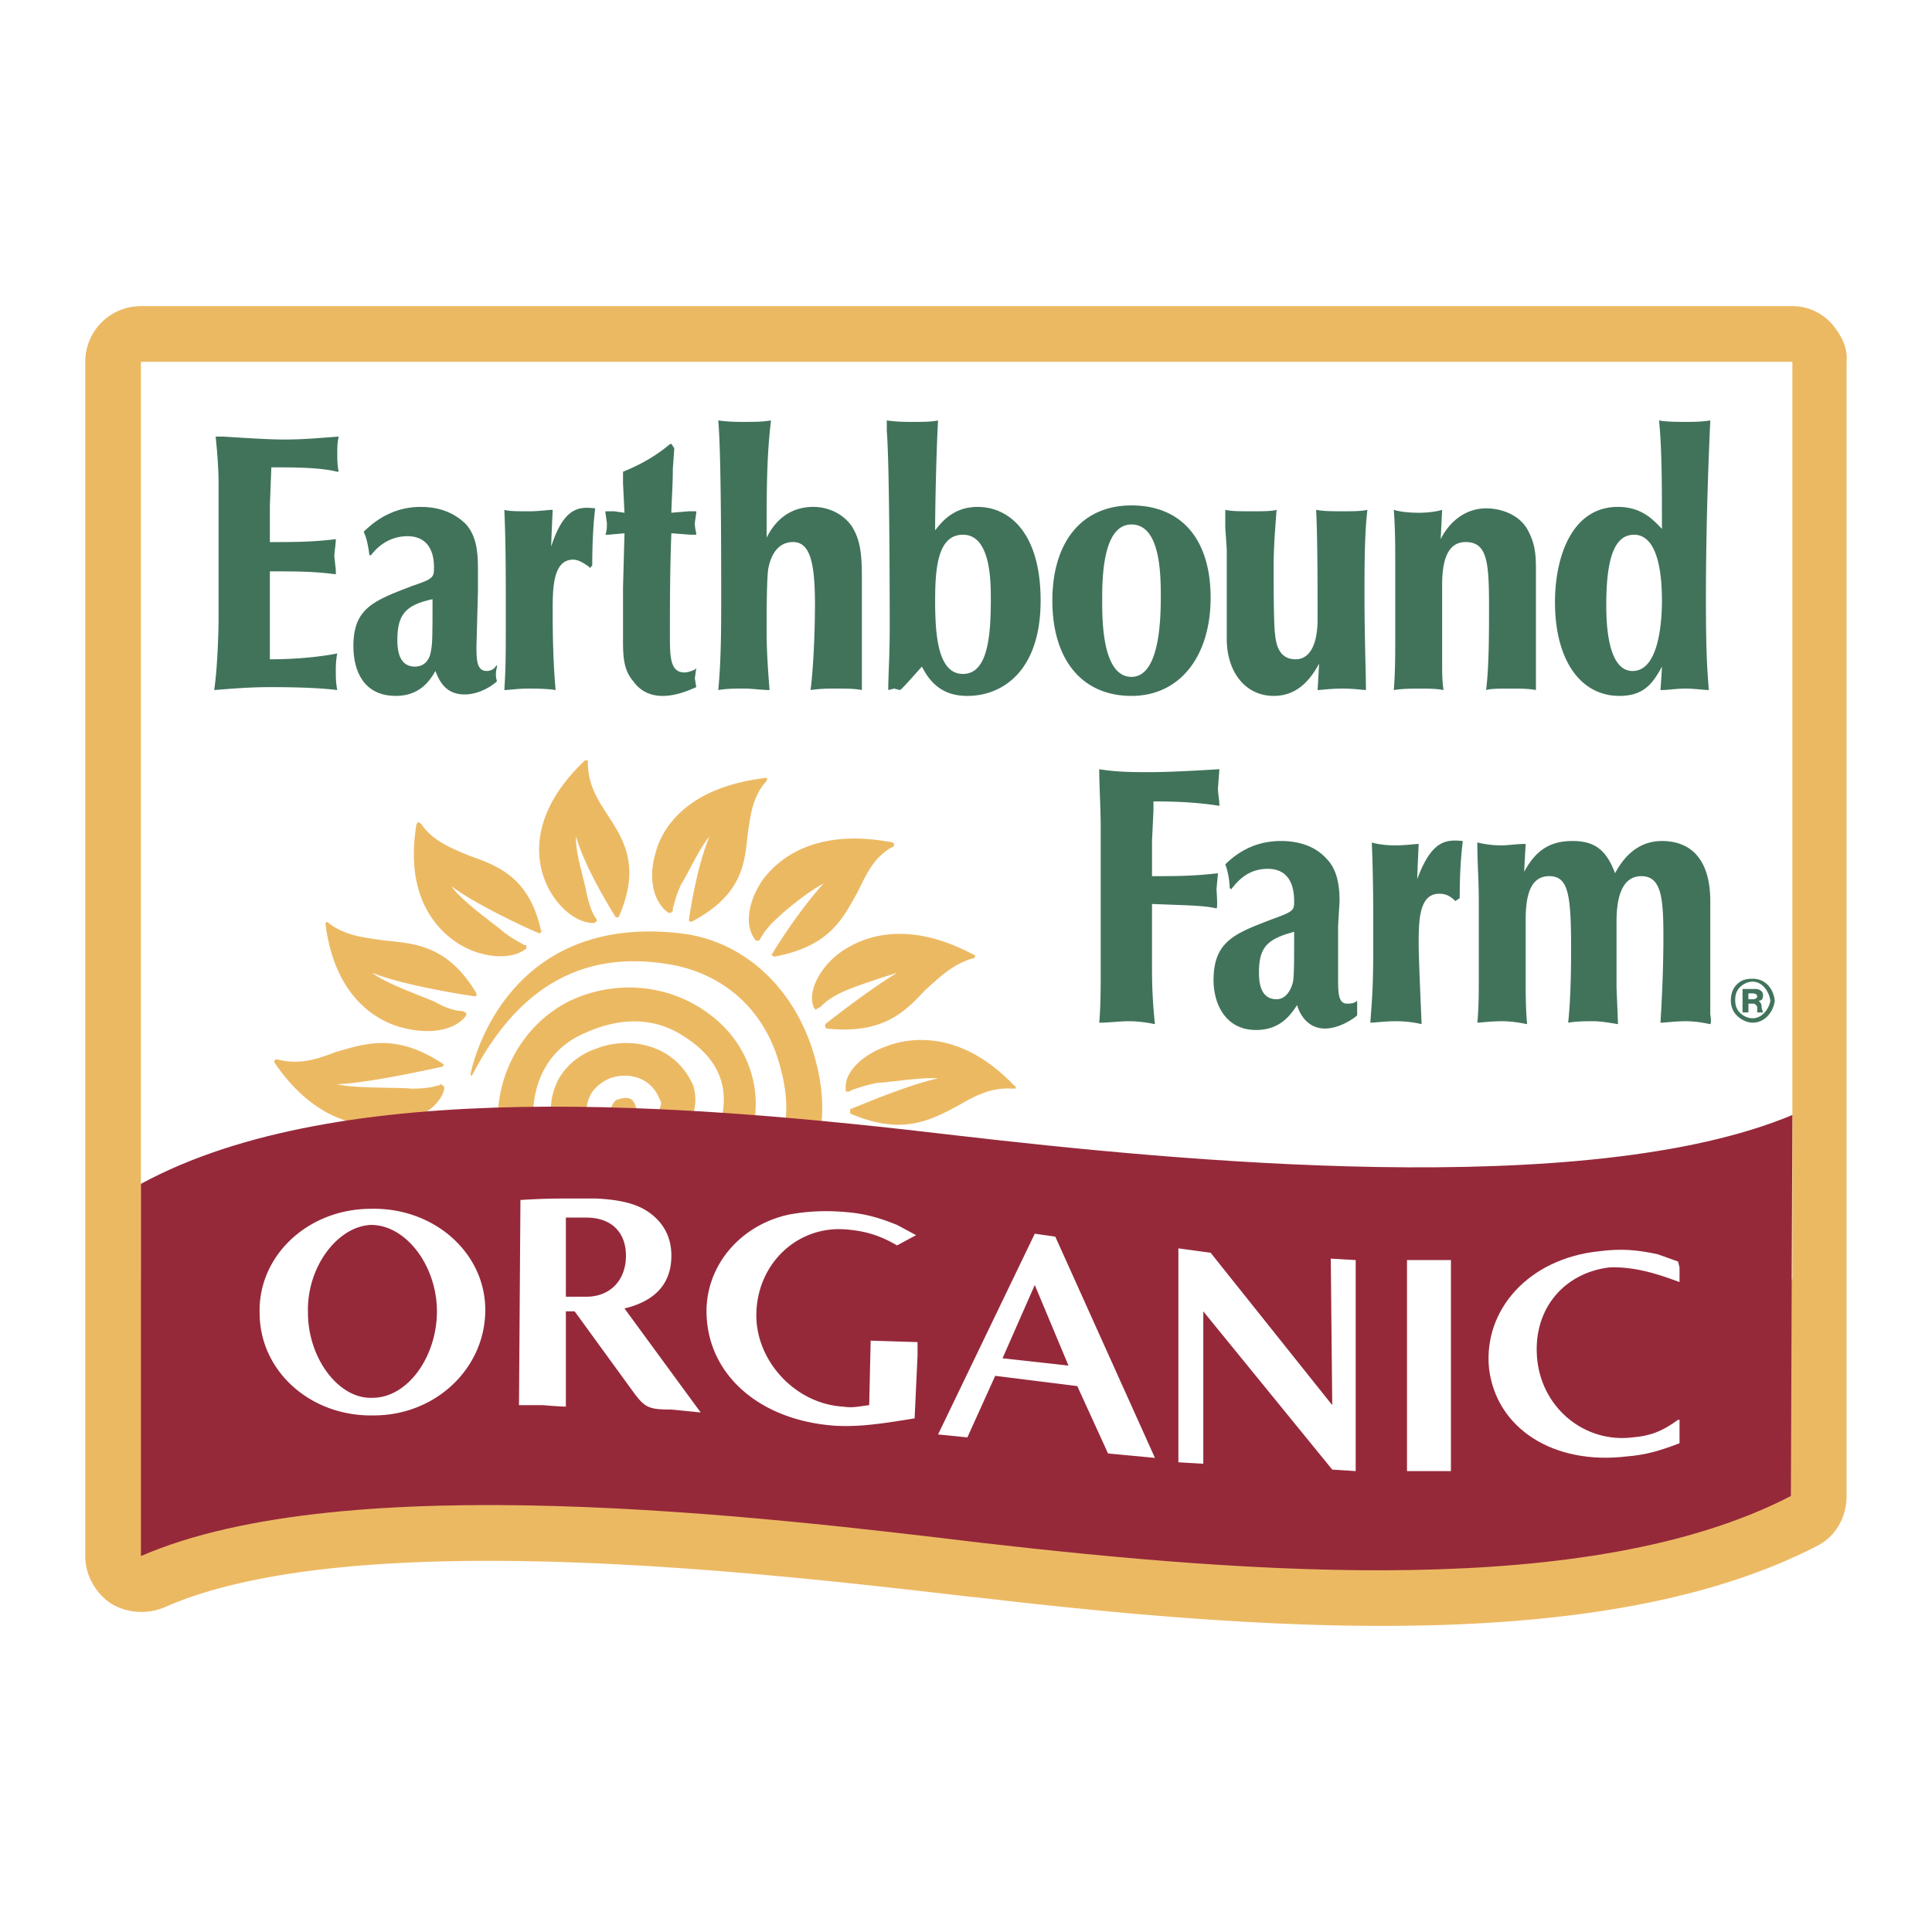
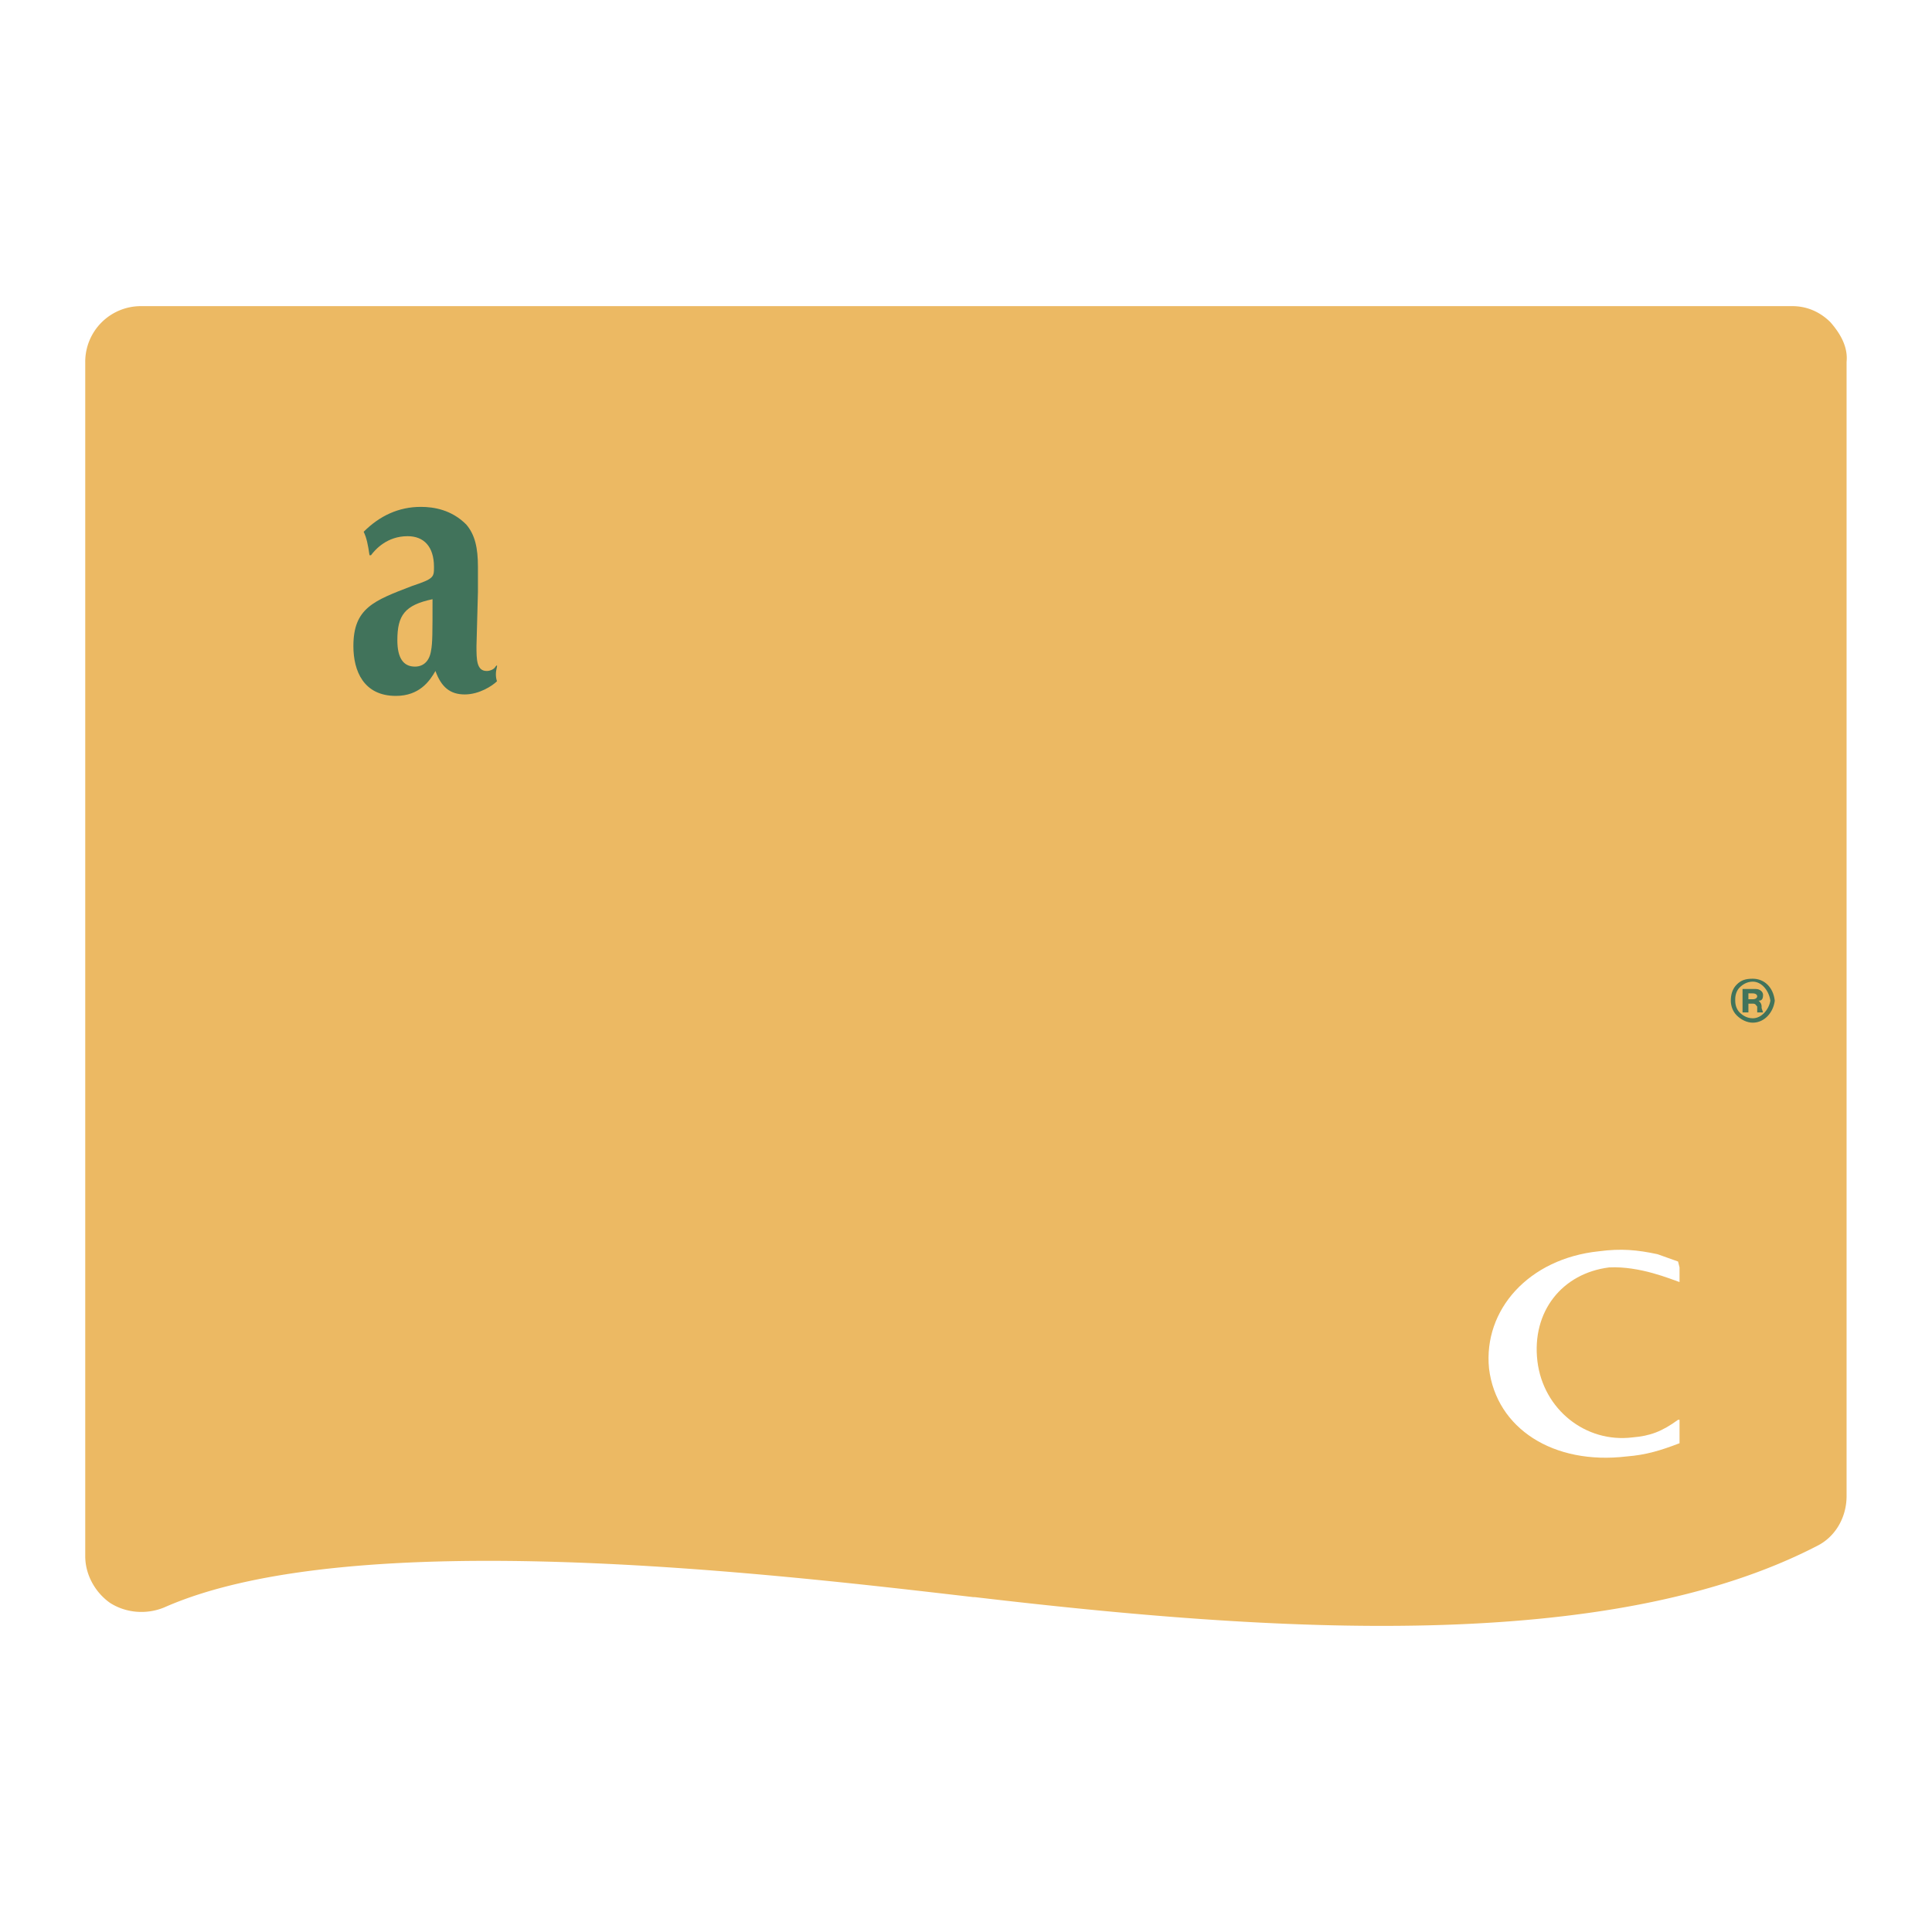
<svg xmlns="http://www.w3.org/2000/svg" width="2500" height="2500" viewBox="0 0 192.756 192.756">
  <g fill-rule="evenodd" clip-rule="evenodd">
    <path fill="#fff" d="M0 0h192.756v192.756H0V0z" />
    <path d="M14.06 30.543a5.553 5.553 0 0 0-5.556 5.556V155.25c0 1.9 1.023 3.654 2.485 4.678 1.608 1.023 3.655 1.17 5.41.439 18.859-8.334 60.525-3.363 80.701-1.023h.146c29.824 3.508 63.158 5.701 84.064-5.117 1.754-.877 2.924-2.777 2.924-4.971V36.099c.146-1.462-.586-2.778-1.609-3.948-1.023-1.023-2.338-1.608-3.801-1.608H14.06z" fill="#ecb963" />
-     <path fill="#fff" d="M14.06 36.099h164.764v91.52H14.06v-91.52z" />
    <path d="M173.561 101.01c-.291-.291-.438-.73-.438-1.17v-.145c0-.439.146-.877.438-1.17.293-.293.732-.586 1.316-.586.877 0 1.607.879 1.754 1.9-.146.879-.877 1.756-1.754 1.756-.584.001-1.023-.292-1.316-.585zm1.316-3.362c-.73 0-1.17.146-1.607.584-.439.439-.586 1.023-.586 1.607 0 .439.146 1.023.586 1.463.438.439 1.023.73 1.607.73 1.17 0 2.047-1.023 2.193-2.193-.146-1.314-1.023-2.191-2.193-2.191z" fill="#41735b" />
    <path d="M173.854 98.672v2.338h.586v-.877h.438c.293 0 .293.146.439.293v.584h.584l-.146-.438v-.146c0-.293-.146-.439-.293-.586.293 0 .439-.145.439-.584 0-.293-.293-.584-.73-.584h-1.317zm.585.437h.438c.293 0 .439.146.439.293s-.146.293-.439.293h-.438v-.586z" fill="#41735b" />
-     <path d="M46.954 107.15v.146h.146c4.679-9.064 11.403-12.719 20.321-10.965 5.41 1.17 9.211 4.971 10.526 10.525 1.316 4.971 0 9.357-3.655 12.135-3.948 2.924-9.941 3.656-14.62 1.9-3.655-1.461-5.994-4.238-6.433-8.041-.438-4.531 1.316-8.039 4.825-9.648 3.655-1.754 7.164-1.754 10.088.146 2.339 1.463 5.117 4.094 3.655 8.918-.585 2.34-4.386 4.678-7.018 4.24-2.047-.293-4.678-1.463-5.702-3.803-.585-1.168-.731-2.191-.292-3.215.292-.732 1.023-1.463 2.047-1.9 1.608-.586 3.801-.293 4.825 1.754.146.293.292.584.292.73 0 .293-.146.439-.146.586-.146.291-.438.584-.877.584-1.169.293-1.316-.146-1.462-.73-.146-.439-.292-.732-.584-.877-.292-.146-.731-.146-1.462.145 0 0-1.608 1.463.584 3.803 1.023 1.168 3.801 1.023 5.264 0 1.754-1.17 2.485-3.217 1.9-5.264l-.146-.293c-1.9-3.947-6.433-4.678-9.649-3.361-1.754.584-3.363 2.047-3.947 3.654-.731 1.754-.585 3.654.292 5.555 1.462 3.363 5.556 5.557 9.795 5.41 4.386-.146 8.626-2.924 9.503-6.287 1.17-4.385-.438-8.918-4.094-11.695-3.947-3.07-9.356-3.654-14.035-1.463-4.825 2.34-7.749 7.75-7.164 13.305.584 4.971 3.655 8.918 8.625 10.818 5.848 2.193 13.304 1.17 18.128-2.484 4.825-3.51 6.579-9.064 4.971-15.352-1.754-7.164-7.017-12.281-13.596-13.011-17.835-2.046-20.905 13.889-20.905 14.035zM60.697 81.419c-1.17-1.754-2.047-3.216-2.047-5.409 0-.146 0-.146-.146-.146h-.146c-5.994 5.702-4.678 10.526-3.801 12.427 1.023 2.193 2.924 3.801 4.678 3.801.146 0 .146-.146.292-.146V91.8c0-.146-.146-.292-.146-.292-.292-.438-.585-1.169-.877-2.485-.146-1.023-1.169-4.094-1.023-5.556.877 3.216 3.948 8.041 3.948 8.041h.292c2.192-4.971.584-7.603-1.024-10.089zM46.808 85.367c-1.754-.731-3.655-1.462-4.825-3.216-.146 0-.146-.146-.292-.146 0 .146-.146.146-.146.292-1.315 7.895 2.778 11.111 4.679 12.134 2.193 1.17 4.824 1.316 6.14.293.146 0 .146-.146.146-.146v-.292c-.146 0-.292 0-.439-.146a10.543 10.543 0 0 1-2.193-1.462c-.731-.584-3.947-2.924-4.825-4.24 2.778 2.047 8.626 4.679 8.772 4.679 0 0 .146 0 .146-.146 0 0 .146-.146 0-.146-1.169-5.265-4.239-6.434-7.163-7.458zM38.474 93.846c-2.046-.292-3.947-.438-5.701-1.754-.146-.146-.146-.146-.293 0v.146c1.024 7.895 5.849 9.941 8.042 10.381 2.485.584 4.97.145 5.994-1.316v-.146c0-.146 0-.146-.146-.146 0 0-.146-.146-.292-.146-.438 0-1.315-.145-2.631-.877-.877-.438-5.117-1.9-6.287-2.924 3.216 1.316 10.088 2.34 10.234 2.34 0 0 .146 0 .146-.146v-.146c-2.779-4.681-5.996-4.973-9.066-5.266zM33.504 104.957c-1.901.732-3.655 1.316-5.848.732-.146 0-.146 0-.292.145v.146c4.532 6.725 9.941 6.58 11.988 6.141 2.631-.438 4.678-1.9 4.97-3.508 0-.146 0-.293-.146-.293l-.146-.146c-.146 0-.146.146-.438.146-.438.146-1.169.293-2.631.293-1.023-.146-5.702 0-7.31-.439 3.509-.146 10.38-1.754 10.526-1.754 0 0 0-.146.146-.146l-.146-.146c-4.679-3.071-7.603-2.048-10.673-1.171zM74.585 83.32c.292-1.901.438-3.801 1.9-5.409 0-.146.146-.146 0-.292h-.146c-8.479 1.023-10.526 5.702-10.964 7.603-.731 2.485-.146 4.824 1.316 5.848h.292s0-.146.146-.146v-.292c.146-.439.292-1.316.877-2.485.585-.877 1.754-3.509 2.778-4.679-1.316 3.07-2.047 8.188-2.047 8.333 0 0 0 .146.146.146h.146c4.971-2.633 5.264-5.703 5.556-8.627zM85.55 89.022c.877-1.754 1.608-3.509 3.509-4.532.146 0 .146-.146.146-.292l-.146-.146c-8.333-1.608-11.842 2.193-13.012 3.801-1.462 2.193-1.754 4.533-.731 5.848 0 .146.146.146.292.146h.146c0-.146.146-.146.146-.292.293-.438.731-1.169 1.755-2.047.73-.731 3.07-2.631 4.532-3.362-2.339 2.485-5.117 6.871-5.117 7.018-.146 0-.146.146 0 .146l.146.146c5.556-1.025 6.872-3.802 8.334-6.434zM92.275 98.818c1.462-1.316 2.778-2.633 4.825-3.217.146 0 .146 0 .146-.146.146-.146 0-.146 0-.146-7.31-3.948-11.842-1.462-13.596-.146-1.901 1.462-3.07 3.8-2.486 5.263 0 .146.146.146.146.293.146 0 .146 0 .292-.146 0 0 .146 0 .292-.146.292-.293.877-.877 2.193-1.463.877-.438 3.947-1.461 5.409-1.9-2.924 1.756-7.164 5.117-7.164 5.117v.293l.146.146c5.558.583 7.751-1.61 9.797-3.802zM95.492 110.367c1.754-1.023 3.362-1.9 5.555-1.754h.293c0-.146 0-.293-.146-.293-5.555-5.848-10.819-4.678-12.719-3.947-2.485.877-4.24 2.631-4.094 4.24v.291h.292s.146 0 .292-.146c.438-.145 1.17-.438 2.631-.73.877 0 4.386-.584 5.994-.438-3.362.73-8.625 3.07-8.771 3.07V111.097c5.117 2.194 7.895.731 10.673-.73z" fill="#ecb963" />
-     <path d="M178.824 111.244c-20.613 8.625-61.842 4.531-83.333 2.047-27.193-3.217-61.549-5.994-81.432 4.824v37.135c20.468-8.918 62.134-3.947 83.917-1.316 26.9 3.07 60.672 5.701 80.701-4.678l.147-38.012z" fill="#95293a" />
-     <path d="M30.726 130.98c-.146-4.531 2.924-8.625 6.287-8.771 3.509 0 6.579 4.094 6.579 8.625 0 4.533-2.924 8.627-6.433 8.627-3.363.146-6.433-3.947-6.433-8.481zm17.69-.292c0-5.701-5.117-10.232-11.403-10.086-6.287 0-11.257 4.678-11.111 10.379 0 5.848 5.117 10.381 11.403 10.234 6.14 0 11.111-4.678 11.111-10.527zM56.457 121.479h2.046c2.485 0 3.948 1.461 3.948 3.801 0 2.484-1.608 4.094-3.948 4.094h-2.046v-7.895zm5.848 9.064c3.07-.732 4.678-2.486 4.678-5.264 0-1.607-.585-2.924-1.754-3.947s-2.777-1.607-5.702-1.754h-3.509c-2.047 0-4.093.146-4.093.146l-.146 20.467h2.339c1.754.146 2.339.146 2.339.146v-9.504h.877l5.848 8.041c1.169 1.609 1.608 1.754 3.801 1.754l2.924.293-7.602-10.378zM91.252 141.508c-3.509.584-5.702.877-8.041.73-7.749-.584-12.866-5.41-12.719-11.695.146-4.533 3.509-8.334 8.187-9.357a20.431 20.431 0 0 1 5.263-.293c2.047.146 3.363.439 5.556 1.316l1.9 1.023-1.9 1.023c-1.754-1.023-3.216-1.463-5.263-1.607-4.678-.293-8.625 3.361-8.772 8.332-.146 4.68 3.801 9.064 8.626 9.357 1.023.146 1.462 0 2.631-.146l.146-6.434 4.678.146v1.316l-.292 6.289zM100.023 135.514l3.217-7.311 3.363 8.041-6.58-.73zm5.264-12.135l-2.047-.293-9.649 20.029 2.924.293 2.778-6.141 8.188 1.023 3.07 6.725 4.678.439-9.942-22.075zM135.258 146.77l-2.34-.147-12.865-15.789v15.205l-2.485-.146v-21.344l3.215.437 12.135 15.205-.147-14.619 2.487.145v21.053zM144.76 146.77h-4.385v-21.053h4.385v21.053z" fill="#fff" />
-     <path d="M21.808 48.379v13.158c0 1.901-.146 5.41-.438 7.31 1.754-.146 3.655-.292 5.555-.292 1.023 0 4.386 0 6.725.292-.146-.731-.146-1.316-.146-1.9 0-.439 0-1.023.146-1.754-1.462.292-3.801.585-6.725.585v-.293-8.479c2.778 0 4.386 0 6.579.293v-.438l-.146-1.316c0-.584.146-1.169.146-1.754-2.339.292-4.24.292-6.579.292v-3.655l.146-3.801c2.193 0 4.824 0 6.579.438h.146c-.146-.584-.146-1.315-.146-1.9 0-.438 0-1.023.146-1.608-2.047.146-3.509.293-5.41.293-1.608 0-3.801-.146-6.14-.293h-.731c.147 1.46.293 3.068.293 4.822zM54.995 54.52c0-.585.146-3.655.146-3.655-.438 0-1.316.146-2.339.146-1.169 0-2.046 0-2.485-.146.146 3.362.146 6.286.146 10.087 0 4.678 0 5.555-.146 7.895.439 0 1.316-.146 2.339-.146.584 0 1.9 0 2.778.146-.292-3.216-.292-6.579-.292-7.895 0-2.193 0-5.117 2.047-5.117.585 0 1.169.439 1.608.731v.146l.292-.292c0-2.631.146-4.532.292-5.702-1.463-.146-3.07-.292-4.386 3.802zM66.691 44.432c-.877.73-2.339 1.754-4.532 2.631v1.17l.146 2.924-1.023-.146h-.878v.146l.146 1.023c0 .438 0 .731-.146 1.17h.293l1.608-.146-.146 5.409v5.41c0 1.754.146 2.924 1.023 3.947.73 1.023 1.754 1.462 2.924 1.462 1.023 0 2.047-.292 3.362-.877l-.146-.877.146-1.023-.146.145c-.292.146-.731.292-1.023.292-1.462 0-1.462-1.608-1.462-3.801 0-2.339 0-6.579.146-10.088l1.901.146h.584c0-.293-.146-.585-.146-1.17l.146-1.023v-.146h-.731l-1.754.146c0-.877.146-2.631.146-4.386l.146-2.047-.293-.438c-.145.001-.291.147-.291.147zM71.662 41.946c.292 3.216.292 13.743.292 17.69 0 2.924 0 6.141-.292 9.21.877-.146 1.608-.146 2.631-.146.731 0 1.754.146 2.485.146-.146-1.9-.292-3.801-.292-5.848 0-1.608 0-4.824.146-6.14.292-1.755 1.169-2.778 2.485-2.778 1.754 0 2.193 2.193 2.193 6.287 0 0 0 4.971-.438 8.479 1.023-.146 1.754-.146 2.485-.146 1.023 0 1.901 0 2.632.146V57.443c0-2.631-.292-3.801-1.023-4.971-1.169-1.608-2.924-1.901-3.801-1.901-2.046 0-3.655 1.023-4.678 3.07 0-4.824 0-8.041.438-11.696-.877.146-1.608.146-2.631.146-.732.002-1.609.002-2.632-.145zM93.299 59.928c0-3.362.292-6.578 2.778-6.578 2.777 0 2.777 4.678 2.777 6.433 0 3.655-.291 7.456-2.777 7.456s-2.778-3.801-2.778-7.311zM88.474 42.97c.292 3.509.292 17.982.292 19.737 0 2.777-.146 4.678-.146 6.14l.584-.146.585.146c.146 0 1.9-2.046 2.193-2.339 1.023 2.047 2.485 2.924 4.532 2.924 3.508 0 7.309-2.485 7.309-9.503 0-6.871-3.215-9.356-6.285-9.356-2.486 0-3.656 1.608-4.24 2.339 0-2.778.146-8.479.292-10.965-.731.146-1.461.146-2.485.146-.731 0-1.608 0-2.631-.146v1.023zM109.965 59.928c0-2.046 0-7.602 2.924-7.602s2.924 5.117 2.924 7.31c0 5.263-1.023 7.895-2.924 7.895-2.924 0-2.924-5.702-2.924-7.603zm-4.971 0c0 5.849 2.924 9.503 7.895 9.503 4.824 0 7.895-3.947 7.895-9.795s-2.924-9.21-7.895-9.21-7.895 3.655-7.895 9.502zM131.457 61.829c0 1.754-.439 3.948-2.193 3.948-1.17 0-1.9-.731-2.047-2.485-.146-.877-.146-5.263-.146-6.726 0-2.046.146-3.655.293-5.701-.439.146-1.463.146-2.486.146-1.17 0-2.047 0-2.631-.146v1.754l.146 2.193v8.918c0 3.362 1.9 5.701 4.678 5.701 1.9 0 3.363-1.023 4.531-3.216 0 .292-.145 2.631-.145 2.631.291 0 1.314-.146 2.484-.146s2.047.146 2.34.146c0-1.608-.146-5.263-.146-9.649 0-2.339 0-5.994.293-8.333-.586.146-1.463.146-2.486.146s-1.9 0-2.631-.146c.146 2.778.146 8.187.146 10.965zM143.736 53.789c.877-1.754 2.486-3.07 4.533-3.07 1.461 0 3.215.585 4.094 2.047.73 1.315.877 2.339.877 3.947v12.134c-.73-.146-1.609-.146-2.486-.146-1.17 0-2.047 0-2.484.146.291-2.339.291-5.702.291-8.187 0-4.532-.145-6.579-2.338-6.579-1.754 0-2.34 1.754-2.34 4.24v7.749c0 .877 0 2.047.146 2.778-.73-.146-1.607-.146-2.34-.146-.73 0-1.754 0-2.631.146.146-1.754.146-3.655.146-5.409v-6.872c0-2.046 0-3.801-.146-5.701.439.146 1.316.292 2.484.292 1.023 0 1.902-.146 2.34-.292l-.146 2.923zM160.258 60.367c0-4.825.877-7.017 2.777-7.017 1.754 0 2.777 2.192 2.777 6.578 0 2.047-.293 7.018-2.924 7.018-2.484 0-2.63-4.678-2.63-6.579zm5.554-7.602c-.73-.731-1.9-2.193-4.385-2.193-4.68 0-6.287 5.117-6.287 9.503 0 5.702 2.484 9.356 6.432 9.356 2.486 0 3.363-1.315 4.24-2.924 0 .293-.146 2.339-.146 2.339h.146c.586 0 1.463-.146 2.34-.146s1.9.146 2.338.146c-.145-1.9-.291-3.509-.291-9.064 0-5.41.146-11.55.438-17.836-.877.146-1.754.146-2.484.146-.732 0-1.9 0-2.633-.146.292 2.778.292 6.579.292 10.819zM109.818 82.589v14.18c0 1.756 0 3.51-.146 5.264 1.023 0 2.049-.146 2.926-.146 1.023 0 1.9.146 2.631.293a50.744 50.744 0 0 1-.293-5.555v-6.434c3.801.146 5.117.146 6.434.439.146 0 0-1.9 0-1.9l.146-1.608c-2.486.292-4.24.292-6.58.292v-3.508l.146-3.07v-.877c1.316 0 3.801 0 6.578.439 0-.585-.145-1.169-.145-1.754l.145-1.9c-2.484.146-4.971.292-7.016.292-1.463 0-3.217 0-4.973-.292.001 1.752.147 3.798.147 5.845zM125.607 97.062c0-2.485.732-3.362 3.51-4.093 0 3.363 0 4.533-.146 5.117-.293 1.023-.877 1.609-1.607 1.609-1.171 0-1.757-.877-1.757-2.633zm-3.361-10.818c.293.731.438 1.754.438 2.339l.146.146c.586-.731 1.609-2.047 3.656-2.047 1.754 0 2.631 1.169 2.631 3.217 0 .877 0 1.023-2.047 1.754-3.801 1.462-5.994 2.192-5.994 6.141 0 2.338 1.17 4.969 4.24 4.969 2.484 0 3.508-1.607 4.094-2.484.438 1.463 1.461 2.34 2.777 2.34 1.461 0 2.924-1.023 3.217-1.316V99.84l.145-.145-.145.145c-.293.293-.732.293-1.023.293-.877 0-.877-1.17-.877-2.484v-5.264l.145-2.485c0-2.047-.438-3.363-1.314-4.24-1.316-1.462-3.217-1.754-4.533-1.754-2.048-.001-3.948.73-5.556 2.338zM141.398 87.707c0-.439.145-3.509.145-3.509-.291 0-1.314.146-2.338.146s-1.9-.146-2.34-.292c.146 3.509.146 6.287.146 10.088 0 4.824-.146 5.701-.293 7.894.439 0 1.463-.146 2.486-.146 1.17 0 2.047.146 2.631.293-.146-3.361-.293-6.871-.293-7.895 0-2.339 0-5.117 2.047-5.117.732 0 1.17.292 1.609.731l.438-.292c0-2.632.146-4.386.293-5.556v-.146c-1.607-.147-3.07-.147-4.531 3.801zM161.135 87.122c-.877-2.339-2.047-3.216-4.24-3.216s-3.654.877-4.824 3.07c0-.292.146-2.778.146-2.778-.877 0-1.754.146-2.486.146a10.17 10.17 0 0 1-2.338-.292c0 2.047.145 3.801.145 5.556v8.188c0 1.314 0 2.777-.145 4.238.291 0 1.314-.146 2.484-.146.877 0 1.754.146 2.486.293-.146-1.461-.146-3.361-.146-3.801V91.8c0-2.047.293-4.386 2.338-4.386 1.902 0 2.193 1.755 2.193 7.164 0 1.316 0 4.678-.291 7.456.877-.146 1.754-.146 2.484-.146s1.607.146 2.486.293c0-.146-.146-3.654-.146-3.654v-6.58c0-3.07.877-4.532 2.484-4.532 2.047 0 2.193 2.339 2.193 6.141 0 2.924-.146 6.141-.293 8.479.439 0 1.463-.146 2.486-.146s1.754.146 2.484.293c.146-.146 0-1.023 0-1.023V89.902c0-3.948-1.754-5.994-4.824-5.994-1.899-.003-3.506 1.02-4.676 3.214z" fill="#41735b" />
    <path d="M167.566 141.654h-.146c-1.607 1.168-2.777 1.607-4.531 1.754-4.678.584-8.918-2.779-9.502-7.604-.586-4.971 2.484-8.771 7.162-9.355 3.07-.146 6.141 1.17 7.018 1.461v-1.461l-.146-.586-2.045-.73c-2.047-.439-3.656-.584-5.85-.293-7.016.732-11.549 5.848-10.965 11.697.732 5.994 6.434 9.648 13.744 8.771 1.9-.146 3.361-.586 5.262-1.316v-2.338h-.001z" fill="#fff" />
    <path d="M36.282 53.057c.292.585.438 1.316.584 2.339h.146c.438-.584 1.608-1.901 3.655-1.901 1.608 0 2.631 1.024 2.631 3.07 0 1.023 0 1.17-2.193 1.901-3.801 1.461-5.848 2.193-5.848 5.994 0 2.485 1.023 4.97 4.24 4.97 2.339 0 3.362-1.462 3.947-2.485.584 1.608 1.462 2.339 2.924 2.339s2.778-.877 3.216-1.316c-.146-.438-.146-.877 0-1.462v-.146l-.146.146c-.146.293-.585.439-.877.439-1.023 0-1.023-1.169-1.023-2.485l.146-5.41v-2.485c0-1.9-.292-3.216-1.17-4.24-1.462-1.461-3.216-1.754-4.532-1.754-2.191.001-4.092.878-5.7 2.486zm3.362 10.819c0-2.485.731-3.509 3.509-4.093 0 3.362 0 4.386-.146 5.117-.146 1.023-.731 1.608-1.608 1.608-1.17-.001-1.755-.878-1.755-2.632z" fill="#41735b" />
  </g>
</svg>